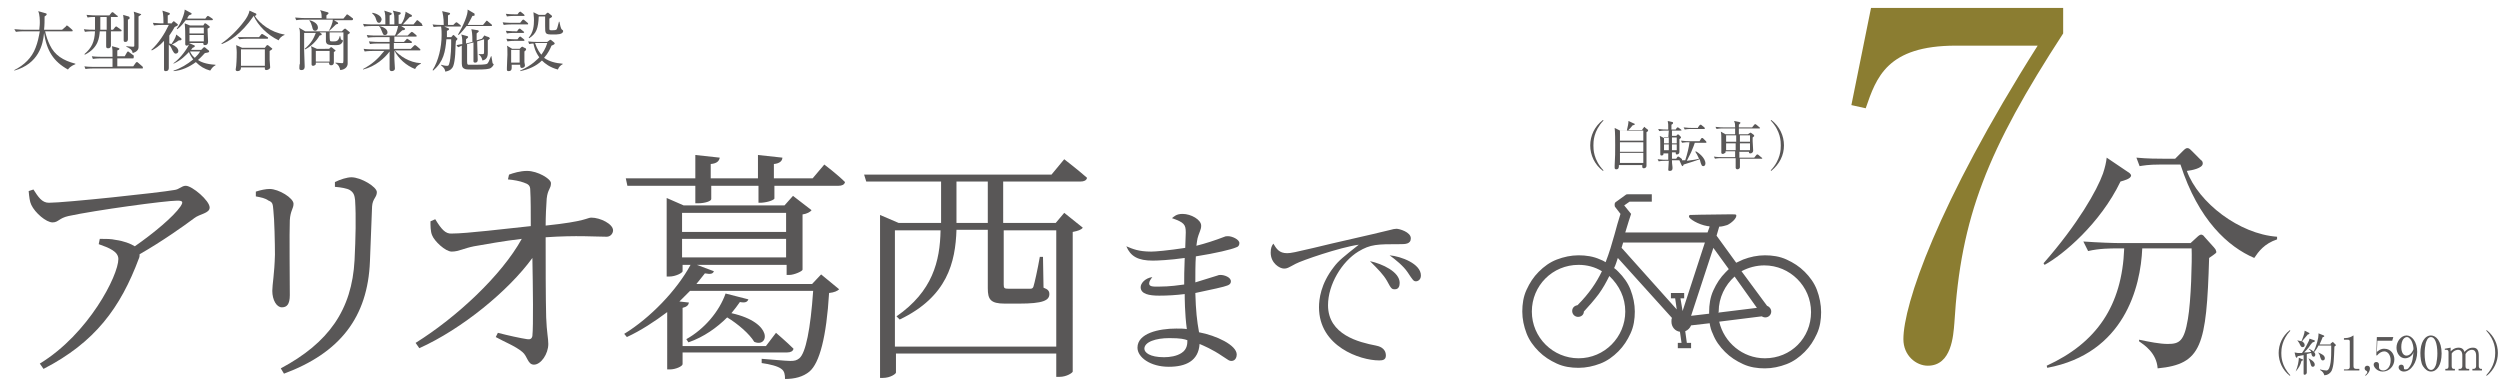
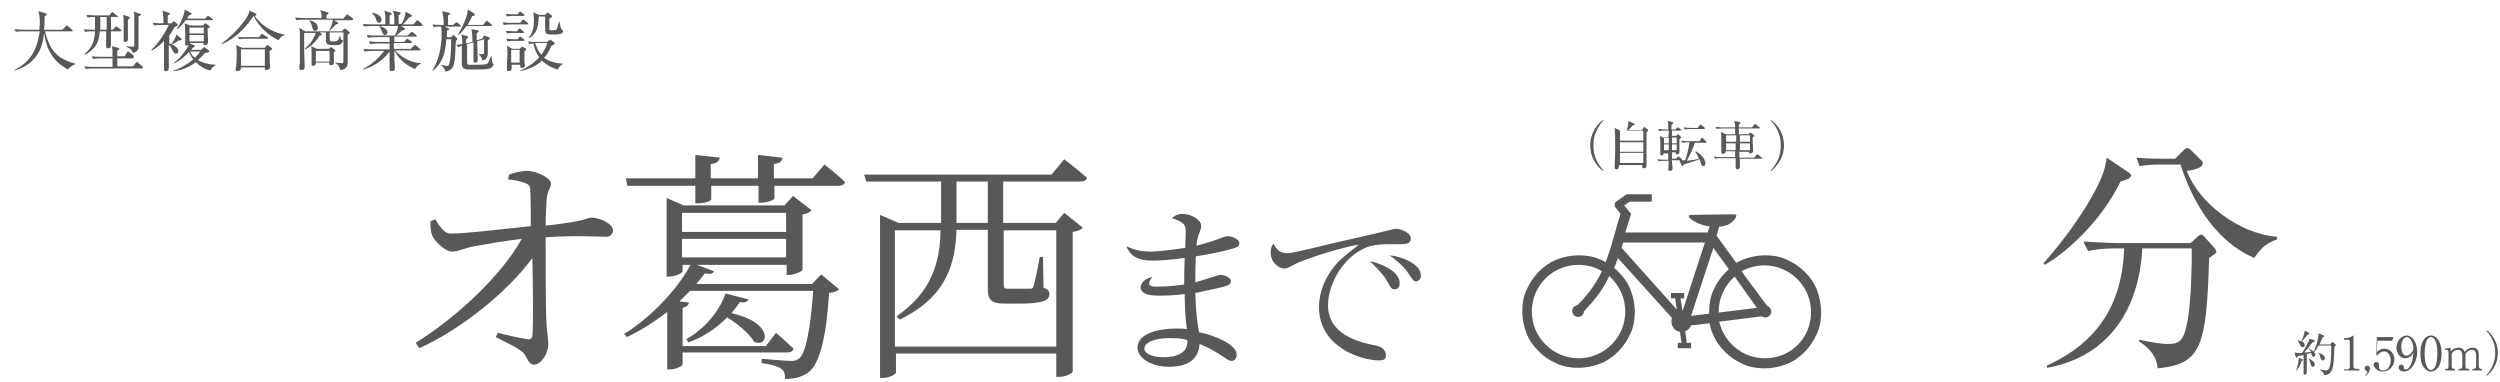
<svg xmlns="http://www.w3.org/2000/svg" version="1.1" id="レイヤー_1" x="0px" y="0px" viewBox="0 0 471 72" style="enable-background:new 0 0 471 72;" xml:space="preserve">
  <style type="text/css">
	.st0{fill:#595757;}
	.st1{fill:#8B7D31;}
</style>
  <g>
    <g>
      <g>
        <path class="st0" d="M12.8,13.1c-2.7-1.5-4-3.5-4.5-6.9c-0.2,2.2-1,5.8-5.6,7.1l0-0.1c1.8-0.9,3.3-2.3,4-4.2c0.4-1,0.6-2,0.8-3.1     h-3C4.4,5.9,3.6,5.9,3,6L2.7,5.5c1,0.1,1.9,0.1,1.9,0.1h2.8c0-0.3,0.1-0.7,0.1-1.3c0-0.5,0-1.5-0.3-2.2l1.4,0.4     c0.1,0,0.2,0.1,0.2,0.2c0,0.1-0.2,0.3-0.4,0.4c0,0.8,0,1.6-0.1,2.5h3.4L12.4,5c0.1-0.1,0.1-0.2,0.2-0.2s0.1,0.1,0.2,0.1l0.8,0.7     c0,0,0.1,0.1,0.1,0.2c0,0.1-0.1,0.1-0.2,0.1H8.5c0.2,0.9,0.5,1.8,0.9,2.6c0.9,1.9,2.5,2.9,4.8,3.5v0.1     C14,12.2,13.3,12.4,12.8,13.1z" />
        <path class="st0" d="M22.7,5.9h-1.8c0,0.4,0,2.3,0,2.7c0,0.3-0.2,0.5-0.5,0.5C20.1,9.1,20,9,20,8.7C20,8.5,20,7.6,20,7.4     c0-0.7,0-1.2,0-1.5h-1.2c-0.1,1.1-0.2,3.1-2.8,4.4l-0.1-0.1c1.4-1.2,1.9-2.3,2-4.3h-0.4c-0.3,0-0.9,0-1.5,0.1l-0.2-0.5     c0.7,0.1,1.4,0.1,2.1,0.1c0-0.5,0-0.9,0-2.4c-0.4,0-0.9,0-1.4,0.1l-0.2-0.5c0.9,0.1,1.7,0.1,1.9,0.1h2.4l0.4-0.5     c0.1-0.1,0.1-0.1,0.2-0.1s0.1,0,0.2,0.1l0.6,0.5C22.2,3,22.2,3,22.2,3.1c0,0.1-0.1,0.1-0.2,0.1h-1.1v2.4h0.4l0.4-0.5     C21.8,5,21.8,5,21.9,5C22,5,22,5,22.1,5.1l0.7,0.5c0.1,0,0.1,0.1,0.1,0.2C22.9,5.9,22.8,5.9,22.7,5.9z M26.8,12.9h-9.2     c-0.1,0-0.9,0-1.5,0.1l-0.2-0.5c0.8,0.1,1.7,0.1,1.9,0.1h3.4V11H19c-0.1,0-0.9,0-1.5,0.1l-0.2-0.5c0.8,0.1,1.7,0.1,1.9,0.1h2     c0-1.3,0-1.4-0.1-2l1.1,0.3c0.2,0.1,0.3,0.1,0.3,0.2s-0.1,0.2-0.4,0.3v1.1h1.4l0.4-0.7c0.1-0.1,0.1-0.2,0.2-0.2     c0.1,0,0.1,0,0.2,0.1l0.8,0.6c0.1,0,0.1,0.1,0.1,0.2S25.2,11,25.1,11h-3v1.5h3l0.5-0.7c0.1-0.1,0.1-0.1,0.2-0.1     c0.1,0,0.1,0,0.2,0.1l0.8,0.7c0.1,0,0.1,0.2,0.1,0.2C27,12.8,26.9,12.9,26.8,12.9z M20.1,3.2h-1.2c0,0.9,0,1.5,0,2.4h1.2V3.2z      M24.1,3.7c0,0.6,0,3.1,0,3.6c0,0.2,0,0.6-0.5,0.6c-0.3,0-0.3-0.2-0.3-0.4c0-0.1,0-0.3,0-0.4c0-0.5,0-2.2,0-2.9     c0-0.6,0-0.7-0.1-1.4l1,0.3c0.1,0,0.2,0.1,0.2,0.2C24.5,3.4,24.4,3.6,24.1,3.7z M26.1,3.1c0,0.5,0,5.7,0,5.8     c0,0.5-0.4,0.9-1.1,1.1c-0.1-0.6-0.5-0.9-1.2-1.2V8.7c0.3,0,0.7,0.1,1.2,0.1c0.2,0,0.3,0,0.3-0.2c0-0.1,0-2.7,0-2.9     c0-2.5,0-2.5,0-2.8c0-0.3-0.1-0.5-0.1-0.7l1.2,0.4c0.1,0,0.2,0.1,0.2,0.2C26.5,2.8,26.4,2.9,26.1,3.1z" />
        <path class="st0" d="M32.2,4.5l0.3-0.3C32.6,4.1,32.7,4,32.7,4c0.1,0,0.1,0,0.2,0.1l0.5,0.4c0.1,0,0.1,0.1,0.1,0.2     c0,0.1-0.1,0.1-0.2,0.2c0,0-0.3,0.1-0.4,0.2c-0.2,0.4-0.6,1-1,1.6v1.5c0.2,0,0.3,0.1,0.4,0.1c0.2-0.3,0.8-1.1,0.9-1.8l0.9,0.7     c0.1,0.1,0.1,0.1,0.1,0.2c0,0.2-0.2,0.2-0.5,0.2c-0.1,0.1-0.9,0.6-1.3,0.8c0.6,0.2,1.2,0.7,1.2,1.2c0,0.3-0.2,0.5-0.5,0.5     c-0.3,0-0.4-0.3-0.6-0.6c-0.1-0.2-0.3-0.8-0.7-1.1v1.2c0,0.4,0,3.1,0,3.2c0,0.3-0.1,0.6-0.6,0.6c-0.2,0-0.3-0.1-0.3-0.3     c0-0.2,0-1.1,0-1.4c0-0.7,0-1,0-4c-0.9,1-1.7,1.5-2.3,1.8l-0.1-0.1c1.4-1.3,2.5-3,3.3-4.7h-1.3c-0.3,0-0.9,0-1.5,0.1l-0.2-0.5     c0.9,0.1,1.8,0.1,2,0.1c0-0.3,0-1.7-0.2-2.4l1.2,0.4c0.1,0,0.2,0.1,0.2,0.2c0,0.1-0.1,0.2-0.4,0.3v1.5H32.2z M36.5,8.5     c0.1,0,0.2,0.1,0.2,0.2c0,0.1-0.1,0.2-0.4,0.3c-0.2,0.2-0.2,0.3-0.3,0.4h1.9L38.3,9c0.1-0.1,0.1-0.1,0.2-0.1c0.1,0,0.1,0,0.2,0.1     l0.6,0.5c0.1,0,0.1,0.1,0.1,0.2c0,0.2-0.3,0.2-0.8,0.3c-0.3,0.3-0.7,0.8-1.3,1.3c0.4,0.3,1.4,0.8,3.3,0.9v0.1     c-0.4,0.2-0.6,0.4-1,1c-1.1-0.3-1.9-0.8-2.7-1.6c-1.2,0.9-2.7,1.6-4.2,1.7v-0.1c1.3-0.4,2.6-1.2,3.7-2.1     c-0.5-0.7-0.7-1.1-0.8-1.4c-0.7,0.7-1.4,1.5-2.9,2.2l0-0.1c1.4-1,2.6-2.8,2.9-3.5c-0.1,0.1-0.3,0.2-0.4,0.2     c-0.2,0-0.3-0.1-0.3-0.3c0,0,0-0.1,0-0.2c0-0.3,0-0.7,0-1.1c0-0.6,0-1.6-0.1-2.6l1,0.4h2.5l0.2-0.3c0-0.1,0.1-0.1,0.2-0.1     s0.1,0.1,0.2,0.1l0.5,0.4c0.1,0,0.1,0.1,0.1,0.2c0,0.1,0,0.1-0.4,0.3c0,0.8,0.1,1.9,0.1,2.4c0,0.2,0,0.7-0.6,0.7     c-0.3,0-0.3-0.2-0.3-0.4h-2.7v0L36.5,8.5z M38.6,3.6L39,3.1c0.1-0.1,0.1-0.1,0.2-0.1c0.1,0,0.1,0.1,0.2,0.1L40,3.5     c0.1,0.1,0.1,0.1,0.1,0.2c0,0.1-0.1,0.1-0.2,0.1H35c-0.4,0.5-0.9,1.2-1.6,1.7l-0.1-0.1c0.8-1,1.5-2.9,1.5-3.6l1.1,0.6     c0.1,0,0.2,0.1,0.2,0.2c0,0.2-0.4,0.2-0.5,0.3c-0.2,0.3-0.3,0.4-0.3,0.6H38.6z M38.4,6.3V5.2h-2.7v1.1H38.4z M38.4,7.8V6.6h-2.7     v1.2H38.4z M35.8,9.7c0.1,0.2,0.3,0.7,0.9,1.2c0.5-0.5,0.7-0.7,1-1.2H35.8z" />
        <path class="st0" d="M52.5,7.6c-2.1-1-3.9-2.8-4.7-4.6c-2.4,3.5-4.7,4.8-6,5.3l-0.1-0.1C43.2,7.2,44.9,5.5,46,4     c0.4-0.5,0.9-1.3,1-2l1.1,0.5c0.1,0,0.2,0.1,0.2,0.2c0,0.1,0,0.2-0.3,0.3c0.9,1.4,3,3.1,5.6,3.5v0.1C53,6.8,52.6,7.3,52.5,7.6z      M50.8,9.6c0,0.5,0,1.2,0,1.7c0,0.2,0.1,1.2,0.1,1.4c0,0.3-0.5,0.5-0.7,0.5c-0.2,0-0.3-0.1-0.3-0.2c0,0,0-0.1,0-0.3h-4.5     c0,0.2,0,0.7-0.7,0.7c0,0-0.3,0-0.3-0.3c0-0.1,0.1-0.6,0.1-0.7c0.1-1.1,0.1-2.3,0.1-2.5c0-0.7-0.1-1.1-0.1-1.4L45.6,9h4.3     l0.3-0.4c0.1-0.1,0.1-0.1,0.2-0.1c0.1,0,0.1,0,0.2,0.1L51.1,9c0,0,0.2,0.1,0.2,0.2C51.3,9.3,51.1,9.4,50.8,9.6z M50.3,7.3h-3.7     c-0.2,0-0.9,0-1.5,0.1L44.8,7C45.6,7,46.4,7,46.7,7h2.1l0.4-0.5c0.1-0.1,0.1-0.1,0.2-0.1c0.1,0,0.1,0.1,0.2,0.1L50.4,7     c0.1,0,0.1,0.1,0.1,0.2C50.5,7.3,50.4,7.3,50.3,7.3z M49.9,9.3h-4.5v3.1h4.5V9.3z" />
        <path class="st0" d="M66.3,3.8h-3.4l0.7,0.4c0.1,0.1,0.1,0.2,0.1,0.2c0,0.1,0,0.1-0.4,0.2c-0.2,0.2-1.1,1.1-1.4,1.3h2.5l0.4-0.4     c0,0,0.1-0.1,0.2-0.1s0.1,0,0.2,0.1L65.8,6c0.1,0,0.1,0.1,0.1,0.2c0,0,0,0.1-0.1,0.1c0,0-0.2,0.2-0.3,0.2c0,0.4,0,5.3,0,5.5     c0,0.4-0.3,1.1-1.4,1.2c-0.1-0.5-0.3-1-0.9-1.3v-0.1c0.2,0,1,0.1,1.2,0.1c0.3,0,0.3,0,0.3-1.1c0-1.3,0-3.4,0-4.7h-2.6v0.4     c0,0.2,0,1.1,0.1,1.2c0.1,0.1,0.1,0.1,0.6,0.1c0.5,0,1,0,1.2-1l0.1,0c0.1,0.6,0.1,0.7,0.3,0.7c0.1,0,0.2,0.1,0.2,0.2     c0,0.1-0.1,0.3-0.2,0.4c-0.3,0.4-0.7,0.4-1.3,0.4c-1.3,0-1.6-0.1-1.7-0.7c0-0.2,0-1.6,0-1.7h-1.2l0.3,0.2c0.1,0,0.1,0.2,0.1,0.2     c0,0.1,0,0.1-0.4,0.2c-0.6,1.1-1.7,2.1-2.7,2.6l-0.1-0.1c1.3-1.1,1.7-2,2.1-3h-2.2c0,0.3,0,2.8,0,3.3c0,0.5,0.1,2.6,0.1,3     c0,0.2,0,0.7-0.6,0.7c-0.4,0-0.4-0.2-0.4-0.4c0-0.1,0-0.7,0.1-0.8c0-0.5,0-1,0-2.2c0-0.6,0-3.2,0-3.6c0-0.6-0.1-0.8-0.2-1     l1.2,0.7h4.4c0.4-0.7,0.8-1.6,0.8-2.2h-5.4c-0.3,0-0.9,0-1.5,0.1l-0.2-0.5c1,0.1,1.7,0.1,1.9,0.1h3.1c0-1-0.1-1.1-0.3-1.5     l1.4,0.4c0.1,0,0.2,0.1,0.2,0.2c0,0.1-0.3,0.3-0.4,0.4v0.6h3.2l0.5-0.6c0.1-0.1,0.1-0.2,0.2-0.2c0.1,0,0.1,0.1,0.2,0.1l0.8,0.6     c0.1,0,0.1,0.1,0.1,0.2C66.5,3.8,66.4,3.8,66.3,3.8z M59.4,5.8c-0.4,0-0.5-0.3-0.6-0.8c-0.2-0.6-0.2-0.7-0.5-1.1l0-0.1     c0.4,0.1,1.6,0.5,1.6,1.4C59.9,5.6,59.6,5.8,59.4,5.8z M62.9,9.8c0,0.3,0,1.7,0,2c0,0.3-0.2,0.5-0.5,0.5c-0.4,0-0.4-0.3-0.4-0.5     h-2.5c0,0.1,0,0.2,0,0.3c-0.1,0.2-0.4,0.3-0.5,0.3c-0.3,0-0.3-0.2-0.3-0.3c0-0.1,0-0.5,0-0.6c0-0.2,0-0.6,0-1.3c0-0.8,0-0.9,0-1     c0-0.1-0.1-0.4-0.1-0.5l1.1,0.5H62L62.2,9c0.1-0.1,0.1-0.1,0.2-0.1c0.1,0,0.1,0,0.2,0.1l0.5,0.4c0.1,0,0.1,0.1,0.1,0.2     C63.2,9.6,63.2,9.6,62.9,9.8z M62.1,9.6h-2.6v2h2.6V9.6z" />
        <path class="st0" d="M79.5,4.9h-3.9l0.6,0.4c0.1,0,0.1,0.1,0.1,0.2c0,0.1-0.2,0.2-0.5,0.2c-0.4,0.4-0.9,0.8-1.1,1h2.1l0.5-0.5     C77.5,6,77.6,6,77.6,6s0.2,0.1,0.2,0.1l0.6,0.5c0.1,0.1,0.1,0.1,0.1,0.2c0,0.1-0.1,0.1-0.2,0.1h-4c0,0.2,0,0.8,0,1h1.8l0.4-0.4     c0.1-0.1,0.1-0.2,0.2-0.2s0.1,0.1,0.2,0.1l0.6,0.4c0.1,0,0.1,0.1,0.1,0.2c0,0.1-0.1,0.1-0.2,0.1h-3.2v1.1h3.2l0.6-0.6     c0.1-0.1,0.1-0.1,0.2-0.1c0.1,0,0.2,0.1,0.2,0.1l0.7,0.6c0.1,0.1,0.1,0.1,0.1,0.2c0,0.1-0.1,0.1-0.2,0.1h-4.6     c0.9,1,2.7,2.3,4.9,2.4l0,0.1c-0.4,0.2-0.8,0.4-1.1,1c-1.6-0.6-3.2-2-3.9-3.5h0c0,1.1,0,1.4,0,1.6c0,0.3,0.1,1.5,0.1,1.8     c0,0.4-0.4,0.5-0.6,0.5c-0.3,0-0.4-0.2-0.4-0.4c0-0.3,0-0.7,0-1c0-0.4,0-0.6,0-2.3c-0.9,1.2-2.6,2.8-5,3.4l0-0.1     c1.7-0.9,2.8-1.9,4-3.4h-2.2c-0.1,0-0.9,0-1.5,0.1l-0.2-0.5c0.8,0.1,1.7,0.1,1.9,0.1h3V8.2h-2.2c-0.3,0-0.9,0-1.5,0.1l-0.2-0.5     c0.9,0.1,1.8,0.1,1.9,0.1h2V7h-2.6c-0.1,0-0.9,0-1.5,0.1l-0.2-0.5c0.8,0.1,1.7,0.1,1.9,0.1h3.4c0.2-0.3,0.5-1.2,0.6-1.8h-3.5     C72.3,5.1,73,5.5,73,6.1c0,0.4-0.3,0.5-0.5,0.5c-0.3,0-0.3-0.1-0.6-0.8c-0.1-0.2-0.2-0.6-0.5-0.9h-1.3c-0.3,0-0.9,0-1.5,0.1     l-0.2-0.5c0.8,0.1,1.7,0.1,1.9,0.1h2.3c0-1.8,0-1.9-0.2-2.6l1.2,0.4c0.1,0,0.2,0.1,0.2,0.2c0,0.1-0.1,0.2-0.4,0.3v1.7h0.9     c0-1.6,0-2-0.3-2.6l1.3,0.3c0.1,0,0.2,0.1,0.2,0.2c0,0.2-0.3,0.3-0.4,0.3v1.7h0.5C76,4,76.3,3.1,76.3,2.8     c0.1-0.2,0.1-0.4,0.1-0.6l1.1,0.6c0.1,0,0.1,0.1,0.1,0.2c0,0.2-0.3,0.2-0.4,0.2c-0.4,0.4-1,1.1-1.3,1.4h2L78.4,4     c0.1-0.1,0.1-0.2,0.2-0.2c0.1,0,0.2,0.1,0.2,0.1l0.6,0.5c0.1,0.1,0.1,0.1,0.1,0.2C79.7,4.9,79.6,4.9,79.5,4.9z M71.4,4.3     c-0.3,0-0.4-0.2-0.6-0.8c0-0.1-0.2-0.6-0.7-1l0.1-0.1c0.5,0.1,1.7,0.5,1.7,1.3C71.8,4,71.7,4.3,71.4,4.3z" />
        <path class="st0" d="M86.7,5h-3l0.7,0.3c0.1,0,0.2,0.1,0.2,0.2c0,0.1-0.1,0.2-0.4,0.3c0,0.3,0,0.4,0,1.2h0.8l0.2-0.2     c0.1-0.1,0.1-0.2,0.2-0.2c0.1,0,0.1,0,0.2,0.1L86,7.1c0.1,0.1,0.2,0.2,0.2,0.2c0,0.1-0.1,0.1-0.1,0.2c-0.1,0.1-0.1,0.1-0.2,0.2     c-0.1,0.5-0.1,2.7-0.2,3.2c-0.2,1.8-0.5,1.9-0.8,2.2c-0.4,0.3-0.7,0.3-1,0.4c-0.1-0.5-0.2-0.7-0.8-1.2l0-0.1     c0.4,0.1,0.7,0.2,1.1,0.2c0.2,0,0.3,0,0.4-0.3C85,11,85,8.2,85,8.1c0-0.3,0-0.5,0-0.7h-0.9c-0.2,2.3-0.5,4.2-2.5,5.9l-0.1-0.1     c1.1-1.7,1.7-4.3,1.7-6.6c0-0.4,0-1.1-0.1-1.6c-0.2,0-0.9,0-1.4,0.1l-0.2-0.5c0.7,0.1,1.4,0.1,2.1,0.1c0-1.5-0.2-2.2-0.3-2.6     l1.3,0.3c0.1,0,0.2,0.1,0.2,0.2c0,0.1-0.2,0.2-0.4,0.3c0,0.3,0,0.5,0,1.8h1l0.4-0.4C85.9,4.2,86,4.2,86,4.2s0.1,0,0.2,0.1     l0.5,0.4c0.1,0,0.1,0.1,0.1,0.2C86.9,5,86.8,5,86.7,5z M92.3,12.9c-0.4,0.1-0.7,0.2-2.6,0.2c-1.8,0-2,0-2.3-0.2     c-0.4-0.2-0.4-0.7-0.4-1.3c0-0.5,0-2.6,0-3c-0.2,0.1-0.5,0.2-0.7,0.3L86,8.5c0.4-0.1,0.6-0.1,1.1-0.2c0-1.3-0.1-1.5-0.2-1.8     l1.1,0.3c0.1,0,0.2,0.1,0.2,0.2c0,0.1-0.3,0.3-0.4,0.4v0.8l1.2-0.3c0-1.6-0.1-2-0.2-2.4L90,5.7c0.1,0,0.2,0.1,0.2,0.2     c0,0.1-0.2,0.2-0.4,0.4v1.3l1-0.3l0.3-0.4c0.1-0.2,0.1-0.2,0.2-0.2c0,0,0.1,0,0.2,0.1L92.1,7c0.1,0.1,0.2,0.2,0.2,0.2     c0,0.1-0.3,0.3-0.4,0.4c0,0.5,0,1.8,0,2.3c0,0.4,0,1.3-1,1.5c-0.2-0.8-0.5-1-0.7-1.1v-0.1c0,0,0.7,0,0.7,0c0.3,0,0.3-0.1,0.3-0.7     c0-0.9,0-1.3,0-2.1l-1.3,0.4c0,0.6,0.1,3,0.1,3.5c0,0.5-0.4,0.5-0.5,0.5c-0.3,0-0.3-0.2-0.3-0.3c0-0.2,0-0.9,0-1.1     c0-0.7,0-1.2,0-2.4l-1.2,0.3c0,0.9,0,2.4,0,2.8c0,0.9,0,1,0.2,1.1c0.1,0,1.1,0,1.4,0c0.5,0,1.9,0,2.2-0.2     c0.2-0.2,0.3-0.4,0.7-1.4l0.1,0c0,0.3,0.2,1.1,0.2,1.3c0,0,0.1,0.1,0.2,0.2c0,0,0,0.1,0,0.1C92.8,12.6,92.5,12.8,92.3,12.9z      M92.5,4.9h-4.6c-0.5,0.6-0.9,1.2-1.5,1.7l-0.1-0.1c1-1.7,1.9-3.8,1.8-4.7l1.2,0.7c0.1,0,0.1,0.1,0.1,0.2C89.5,2.9,89.4,3,89,3     c-0.3,0.6-0.6,1.2-0.9,1.7H91l0.5-0.6c0.1-0.1,0.1-0.2,0.2-0.2S91.9,4,92,4.1l0.6,0.5c0.1,0.1,0.1,0.1,0.1,0.2     C92.7,4.9,92.5,4.9,92.5,4.9z" />
        <path class="st0" d="M99.3,4.6h-2.9c-0.1,0-0.9,0-1.5,0.1l-0.2-0.5c0.8,0.1,1.7,0.1,1.9,0.1H98l0.4-0.5c0.1-0.1,0.1-0.1,0.2-0.1     c0.1,0,0.1,0,0.2,0.1l0.6,0.5c0.1,0.1,0.1,0.1,0.1,0.2C99.5,4.6,99.5,4.6,99.3,4.6z M98.6,6.2H97c-0.3,0-0.9,0-1.5,0.1l-0.2-0.5     c0.9,0.1,1.7,0.1,1.9,0.1h0.2l0.3-0.4c0.1-0.1,0.1-0.1,0.2-0.1c0.1,0,0.1,0,0.2,0.1l0.5,0.4c0.1,0,0.1,0.1,0.1,0.2     C98.8,6.1,98.8,6.2,98.6,6.2z M98.7,3h-1.7c-0.2,0-0.9,0-1.5,0.1l-0.2-0.5c0.8,0.1,1.7,0.1,1.9,0.1h0.3l0.3-0.4     C98,2.2,98,2.2,98,2.2c0.1,0,0.1,0,0.2,0.1l0.5,0.4c0.1,0.1,0.1,0.1,0.1,0.2C98.9,3,98.8,3,98.7,3z M98.8,9.7c0,0.2,0,1.4,0,2     c0,0.1,0.1,0.5,0.1,0.6c0,0.4-0.4,0.5-0.6,0.5c-0.3,0-0.3-0.3-0.3-0.6h-1.6c0,0.7,0.1,1.2-0.6,1.2c-0.3,0-0.3-0.2-0.3-0.3     c0-0.1,0-0.2,0-0.3c0-0.6,0.1-2.3,0.1-2.5c0-1.1,0-1.4-0.1-1.7l1,0.6h1.4l0.3-0.3c0.1-0.1,0.2-0.1,0.2-0.1s0.1,0,0.2,0.1L99,9.1     c0.1,0,0.1,0.1,0.1,0.2C99.2,9.4,99,9.5,98.8,9.7z M98.6,7.7h-1.5c-0.2,0-0.9,0-1.5,0.1l-0.2-0.5c0.8,0.1,1.5,0.1,1.9,0.1h0.2     L97.8,7C97.9,6.9,98,6.9,98,6.9c0.1,0,0.1,0,0.2,0.1l0.5,0.4c0.1,0.1,0.1,0.1,0.1,0.2C98.8,7.7,98.8,7.7,98.6,7.7z M97.9,9.4     h-1.6v2.4h1.6V9.4z M105.1,13.1c-1.5-0.4-2.4-1.1-3-1.7c-1.1,1.1-2.6,1.7-4.1,2v-0.1c2.3-1,3.4-2.3,3.6-2.5     c-0.8-1.1-1-2.1-1.1-2.6c-0.5,0-0.6,0.1-0.8,0.1l-0.2-0.5c0.8,0.1,1.7,0.1,1.9,0.1h1.7l0.4-0.3c0.1-0.1,0.1-0.1,0.2-0.1     c0.1,0,0.1,0,0.2,0.1l0.5,0.4c0.1,0.1,0.1,0.2,0.1,0.2c0,0.1-0.1,0.2-0.6,0.4c-0.2,0.5-0.6,1.4-1.4,2.3c1,0.7,2.2,1,3.5,1.1v0.1     C105.6,12.3,105.3,12.6,105.1,13.1z M104.2,6.5c-1.5,0-1.5-0.1-1.5-1.6V3.2c0,0,0-0.1,0-0.1h-1.2c-0.1,2.2-0.4,3.2-1.8,4.1     l-0.1-0.1c0.9-1,1-2.3,1-3.3c0-0.7-0.1-1.1-0.1-1.5l1,0.5h1.2l0.3-0.3c0.1-0.1,0.1-0.1,0.2-0.1s0.1,0,0.2,0.1l0.5,0.4     c0.1,0.1,0.1,0.1,0.1,0.2c0,0.1-0.1,0.2-0.5,0.4c0,0.5,0,1.4,0,1.9c0,0.3,0.1,0.3,0.5,0.3c0.2,0,0.6,0,0.8-0.1     c0.2-0.2,0.2-0.4,0.5-1.5l0.1,0c0.1,0.4,0.2,1.3,0.5,1.5c0.2,0.1,0.2,0.2,0.2,0.3C106,6.5,105,6.5,104.2,6.5z M101.3,8.1     c-0.2,0-0.4,0-0.5,0c0.4,1.2,0.9,1.9,1.2,2.2c0.8-1.1,1-1.9,1.1-2.2H101.3z" />
      </g>
    </g>
    <g>
      <g>
-         <path class="st0" d="M6.3,35.7c0.9,1.4,1.6,2.5,2.9,2.5c3,0,20.9-1.9,23.6-2.4c1-0.1,1.4-0.8,2.2-0.8c1.2,0,4.5,2.8,4.5,4.1     c0,1.1-1.9,1.2-2.9,2c-2,1.5-6.1,4.4-10.3,6.8c0,0.2,0,0.5-0.1,0.7c-3.5,9.4-8.3,15.9-18,20.9l-0.7-1     c9.2-5.6,14.8-16.6,14.8-19.7c0-1.4-1.7-2.1-3.7-2.8l0.2-1c1.3,0,2.1,0,3,0.2c1.5,0.2,2.8,0.7,3.6,1.2c3.6-2.5,7.3-5.6,8.6-7.5     c0.6-0.9,0.4-1.1-0.6-1.1c-2.2,0-15.4,1.8-20.5,2.9c-1.8,0.4-1.9,1.2-3,1.2c-1.2,0-3.3-1.8-4-3.3C5.6,38,5.5,37.1,5.4,36     L6.3,35.7z" />
-         <path class="st0" d="M48.2,37v-0.9c0.9-0.3,1.9-0.5,2.6-0.5c1.7,0,4.5,1.7,4.5,2.8c0,0.9-0.6,1.3-0.7,3.1c-0.1,2,0,12.2,0,14.1     c0,1.8-0.6,2.3-1.5,2.3c-1,0-1.8-1.4-1.8-3.1c0-1.2,0.4-3.1,0.5-6.8c0-2.1-0.1-6.7-0.3-8.4c-0.1-1.1-0.1-1.5-0.9-1.8     C49.9,37.3,49.2,37.2,48.2,37z M53.5,70.4l-0.6-1c9-4.8,13.4-11,13.9-20.4c0.2-4.2,0.3-8.1,0.1-11.3c-0.1-0.8-0.2-1.4-1-1.9     c-0.5-0.3-1.6-0.5-2.8-0.6l0-0.9c1-0.5,2.3-0.9,3.1-0.9c1.8,0,4.8,1.8,4.8,2.8c0,1-0.8,1.2-0.9,2.7c-0.1,2.7-0.3,7.4-0.4,10.3     C69.3,59.8,64,66.5,53.5,70.4z" />
        <path class="st0" d="M95.9,32.9c0.8-0.3,2.1-0.7,3.4-0.7c2,0,4.5,1.5,4.5,2.3c0,1.1-0.6,1.1-0.8,2.9c-0.1,1.3-0.2,3.4-0.2,5.1     c7.7-0.8,7.8-1.5,8.6-1.5c1.7,0,4.1,1.2,4.1,2.4c0,0.6-0.5,1.2-1.2,1.2c-2.1,0-5.6-0.3-11.5,0.1c0,4.3,0,11.7,0.1,15.1     c0.1,2.8,0.4,3.9,0.4,5c0,1.9-1.4,3.9-2.7,3.9c-1.2,0-1.2-1.6-2.2-2.4c-1.3-1.1-3.4-1.9-5-2.8l0.4-0.8c1.9,0.5,4.2,1,5.5,1.2     c0.6,0.1,0.9-0.1,1-0.6c0.2-1.9,0.1-9.2,0-14.7C95.8,54.8,87,62,79,65.6l-0.7-1c7.7-4.8,16.2-12.7,20-19.6c-3.4,0.4-6.7,1-9,1.4     c-2,0.4-2.9,1-4.2,1c-1.2,0-3.3-2-3.7-3.1c-0.3-0.7-0.3-1.8-0.3-2.6l0.9-0.4c1.1,1.8,1.9,2.8,3.1,2.7c2.9,0,10-0.9,14.9-1.4     c0-2.5,0-5.2-0.1-6.8c0-0.8-0.3-1.1-1.2-1.4c-0.8-0.3-1.9-0.5-3-0.6L95.9,32.9z" />
        <path class="st0" d="M154.7,51.7l3.4,2.8c-0.3,0.3-0.9,0.6-1.9,0.7c-0.5,8.3-1.8,13.2-3.7,14.8c-1.2,1-2.8,1.4-4.6,1.4     c0-0.8-0.1-1.5-0.7-1.9c-0.6-0.5-2.2-0.9-3.7-1.1l0-0.8c1.6,0.1,4.5,0.4,5.4,0.4c0.8,0,1.2-0.1,1.7-0.5c1.2-1,2.1-5.5,2.6-12.7     H130c-0.6,0.6-1.3,1.3-2,2l1.8,0.2c-0.1,0.5-0.4,0.8-1.2,1v7.2h15.7l1.9-2.5c0,0,2.1,1.8,3.3,3c-0.1,0.5-0.6,0.7-1.2,0.7h-19.7     v2.2c0,0.4-1.3,1-2.4,1h-0.5V58.8c-2.4,1.8-5,3.5-7.6,4.7l-0.5-0.6c4.9-3,9.9-8.2,12.5-13h-1.5v1.2c0,0.3-1.3,1-2.5,1h-0.5V37.3     l3.2,1.4h19l1.6-1.8l3.5,2.7c-0.2,0.3-0.9,0.7-1.7,0.8v10.4c0,0.3-1.6,1-2.5,1h-0.5v-1.9h-16.9l3.2,1.2c-0.2,0.5-0.6,0.6-1.7,0.4     c-0.5,0.6-1,1.3-1.6,2H153L154.7,51.7z M155.3,31c0,0,2.4,1.8,3.9,3.3c-0.1,0.5-0.6,0.7-1.2,0.7h-12.1v2.4c0,0.2-1,0.7-2.5,0.8     h-0.5V35h-8.9v2.5c0,0.4-1.2,0.8-2.5,0.8H131V35h-12.8l-0.3-1.4H131v-4.4l4.6,0.5c-0.1,0.6-0.5,1.1-1.7,1.2v2.7h8.9v-4.4l4.6,0.5     c0,0.6-0.5,1.1-1.6,1.2v2.7h7.3L155.3,31z M128.5,40.1v3.6h19.6v-3.6H128.5z M128.5,48.5h19.6v-3.5h-19.6V48.5z M141,56.4     c-0.2,0.5-0.6,0.7-1.6,0.5c-0.5,0.7-1,1.4-1.6,2.1c8.1,1.8,7,6.6,4.3,5.4c-0.9-1.5-3.1-3.4-5.1-4.6c-1.9,1.9-4.4,3.7-7.3,4.7     l-0.4-0.6c3.4-1.9,6.2-5.2,7.4-8.6L141,56.4z" />
        <path class="st0" d="M189.1,42h9.8l1.6-1.9l3.5,2.8c-0.3,0.4-0.9,0.6-1.9,0.8V70c0,0.2-1.1,1-2.5,1H199v-4.4h-30.2v3.6     c0,0.2-1,1-2.5,1h-0.5V40.5l3.5,1.5h8v-7.8h-14.1l-0.4-1.3h35.3l2.4-2.9c0,0,2.6,2,4.3,3.5c-0.1,0.5-0.6,0.7-1.2,0.7h-14.6V42z      M189.1,43.4v10.2c0,0.7,0.1,0.8,1,0.8h2c1,0,1.7,0,2,0c0.3,0,0.5-0.1,0.6-0.4c0.2-0.6,0.8-3.3,1.2-5.6h0.6l0.1,5.8     c0.8,0.3,1.1,0.6,1.1,1.2c0,1.2-1.2,1.8-5.7,1.8h-2.7c-2.7,0-3.2-0.8-3.2-2.9v-11h-5.9c-0.2,6.1-1.7,12.6-10.7,16.9l-0.6-0.6     c6.8-4.7,8.2-10.4,8.3-16.2h-8.6v21.9H199V43.4H189.1z M186.1,42v-7.8h-5.9V42H186.1z" />
      </g>
    </g>
    <g>
      <g>
        <path class="st0" d="M232.9,46.6c-0.9,0.4-3.8,1.1-7.6,1.7c-0.1,1.3-0.1,3.5-0.1,4.9c0.7-0.2,3.6-1.1,4.2-1.3     c0.2-0.1,0.4-0.1,0.6-0.1c0.6,0,1.9,0.4,1.9,1.2c0,0.5-0.4,0.7-0.7,0.8c-0.4,0.2-3.1,0.8-6,1.4c0.1,3.4,0.3,5.2,0.7,7.4     c3.2,0.6,7.1,2.4,7.1,4.2c0,0.4-0.2,1.2-1,1.2c-0.4,0-0.5-0.1-1.7-0.9c-1.9-1.3-3.6-2-4.3-2.3c-0.2,3.2-2.6,4.3-5.8,4.3     c-3.5,0-5.9-1.8-5.9-3.6c0-2.7,4-3.6,7.3-3.6c0.8,0,1.4,0,2,0.1c-0.4-2.9-0.4-6.1-0.4-6.6c-1.6,0.2-3.2,0.3-4.8,0.3     c-1.9,0-3.5-0.3-3.5-1.6c0-0.7,0.8-1.7,2.2-1.9c-0.3,0.4-0.6,0.8-0.6,1.2c0,0.6,0.7,0.6,1.7,0.6c2.3,0,4.1-0.3,4.9-0.4     c0-1.7,0-2.3,0.1-5c-2.8,0.4-5.2,0.5-6,0.5c-2.8,0-4.2-0.8-5-2.7c1.2,0.5,2.3,1,4.7,1c0.8,0,3.1-0.2,6.4-0.7     c0-0.5,0.1-2.6,0.1-2.9c0-1.5-0.3-1.9-2.6-2.7c0.4-0.3,0.8-0.8,2-0.8c1.6,0,3.5,1.1,3.5,2.2c0,0.4,0,0.5-0.5,1.8     c-0.3,0.8-0.3,1.5-0.4,2c1.6-0.4,3.5-1,5.3-1.7c0.2-0.1,0.4-0.1,0.7-0.1c0.7,0,2.1,0.6,2.1,1.3C233.5,46.2,233.3,46.5,232.9,46.6     z M220.3,63.7c-2.5,0-4.7,0.7-4.7,2c0,0.7,1,1.6,3.7,1.6c1.1,0,2.4-0.2,3.3-0.8c1.1-0.7,1.1-1.8,1.1-2.4     C223.2,63.9,222.5,63.7,220.3,63.7z" />
        <path class="st0" d="M263.8,46c-4.3,0-5.6,0-7.9,1.4c-3.1,1.9-5.7,6.2-5.7,10.1c0,5.6,5.9,7,9,7.6c0.5,0.1,1.9,0.4,1.9,1.9     c0,0.9-0.8,0.9-1.3,0.9c-3.5,0-11.3-2.6-11.3-10c0-1.5,0.3-4.4,2.8-7.6c0.9-1.2,1.8-1.9,4.7-4.2c-3.6,0.5-10.8,3-11.9,3.6     c-1.5,0.8-1.6,0.9-2.2,0.9c-0.8,0-2.5-1-2.5-3c0-0.9,0.2-1.3,0.5-1.7c0.6,1,1.1,1.8,2.6,1.8c0.7,0,1.6-0.2,5-1     c4-1,10.5-2.4,14.5-3.4c0.3-0.1,0.8-0.2,1.1-0.2c0.5,0,2.7,0.6,2.7,1.8C265.8,46,264.7,46,263.8,46z M262.8,54.5     c-0.6,0-0.7-0.1-1.5-1.6c-0.7-1.2-1.6-2.1-3.2-3.7c2.3,0.5,5.6,2,5.6,4.1C263.7,53.9,263.5,54.5,262.8,54.5z M266.8,53     c-0.5,0-0.6-0.2-1.6-1.7c-0.8-1.2-2.3-2.4-3.4-3.2c2.2,0.2,5.9,1.6,5.9,3.8C267.7,52.8,267,53,266.8,53z" />
      </g>
    </g>
    <g>
      <g>
-         <path class="st1" d="M388.7,1.5v4.8c-14.3,22-19.3,34.6-20.5,54.6c-0.2,2.3-0.5,8-5,8c-2.2,0-4.6-1.9-4.6-5     c0-6.4,6.3-25.3,25.3-55.3h-15.4c-13,0-15,6-17,11.8l-2.7-0.6l3.7-18.3H388.7z" />
-       </g>
+         </g>
    </g>
    <g>
      <g>
        <path class="st0" d="M302,32.2c-1.6-1.2-2.4-3-2.4-4.8s0.8-3.6,2.4-4.8l0.1,0.1c-1.9,2-1.9,4-1.9,4.7s0,2.7,1.9,4.7L302,32.2z" />
        <path class="st0" d="M309.4,24.4l0.3-0.4c0,0,0.1-0.1,0.1-0.1c0,0,0.1,0,0.1,0.1l0.5,0.4c0.1,0,0.1,0.1,0.1,0.2     c0,0.1-0.1,0.2-0.3,0.3c0,0.5,0,0.7,0,1.6c0,0.5,0,2.3,0,3.2c0,0.3,0,1.3,0,1.5c0,0.4-0.3,0.5-0.5,0.5c-0.2,0-0.3-0.1-0.3-0.3     c0-0.1,0-0.3,0-0.3h-4.4c0,0.4,0,0.8-0.5,0.8c-0.2,0-0.3-0.1-0.3-0.3c0-0.1,0-0.3,0-0.4c0.1-1.6,0.1-2.5,0.1-3.8     c0-0.9,0-2.5-0.1-3.3l1,0.5h1.3c0.2-0.9,0.3-1.3,0.3-1.8l1.1,0.5c0.1,0,0.1,0.1,0.1,0.1c0,0.1-0.2,0.2-0.4,0.2     c-0.3,0.4-0.6,0.7-0.8,0.9H309.4z M305.2,24.6v1.9h4.4v-1.9H305.2z M305.2,26.8v1.8h4.4v-1.8H305.2z M305.2,28.8v1.9h4.4v-1.9     H305.2z" />
        <path class="st0" d="M314.4,24.6h-0.6c-0.1,0-0.7,0-1.2,0.1l-0.2-0.4c0.7,0.1,1.3,0.1,1.5,0.1h0.4c0-1,0-1.1-0.1-1.6l0.9,0.2     c0.1,0,0.1,0.1,0.1,0.2c0,0.1-0.1,0.2-0.3,0.3c0,0.1,0,0.6,0,0.9h0.8l0.2-0.3c0.1-0.1,0.1-0.1,0.2-0.1c0,0,0.1,0,0.2,0.1l0.4,0.3     c0.1,0.1,0.1,0.1,0.1,0.1c0,0.1-0.1,0.1-0.2,0.1H315l0,1h0.8l0.2-0.2c0,0,0.1-0.1,0.1-0.1c0,0,0.1,0,0.2,0.1l0.3,0.3     c0,0,0.1,0.1,0.1,0.2c0,0.1,0,0.1-0.3,0.3c0,0.4,0,2.1,0,2.4c0,0.4-0.3,0.5-0.5,0.5c-0.2,0-0.2-0.2-0.2-0.4H315l0,1.2h0.8     l0.2-0.3c0.1-0.1,0.1-0.1,0.2-0.1c0,0,0.1,0,0.2,0.1l0.4,0.3c0.1,0.1,0.1,0.1,0.1,0.2c0,0.1-0.1,0.1-0.2,0.1H315     c0,0.2,0,0.7,0.1,1.3c0,0.1,0,0.1,0,0.2c0,0.5-0.4,0.5-0.5,0.5c-0.1,0-0.3,0-0.3-0.2c0-0.1,0.1-1.6,0.1-1.7h-0.7     c-0.2,0-0.7,0-1.2,0.1l-0.2-0.4c0.7,0.1,1.4,0.1,1.5,0.1h0.5l0-1.2h-0.9c0,0.2,0,0.4-0.4,0.4c-0.2,0-0.2-0.2-0.2-0.3     c0-0.1,0-0.1,0-0.2c0-0.7,0-1.5,0-1.7c0-0.5,0-1-0.1-1.5l0.8,0.4h0.8L314.4,24.6z M314.4,25.9h-0.9V27h0.9V25.9z M314.4,28.3     c0-0.4,0-0.9,0-1.1h-0.9v1.1H314.4z M315,27h0.9v-1.1H315L315,27z M315.9,28.3v-1.1H315c0,0.4,0,0.7,0,1.1H315.9z M319.3,26.9     c-0.1,0.3-0.3,0.9-0.7,1.8c-0.1,0.2-0.7,1.4-0.8,1.6c1.4-0.2,1.6-0.2,2.3-0.4c-0.3-0.7-0.5-1-0.7-1.3l0.1-0.1     c0.4,0.2,1.8,1.2,1.8,2.3c0,0.2-0.1,0.5-0.4,0.5c-0.2,0-0.3-0.1-0.4-0.4c-0.1-0.1-0.2-0.8-0.3-0.9c-0.4,0.2-2.7,0.9-3,1     c-0.1,0.2-0.1,0.3-0.2,0.3c-0.1,0-0.1-0.1-0.2-0.2l-0.4-0.9c0.2,0,0.3,0,0.5,0c0.2,0,0.3,0,0.6,0c0.4-1.2,0.7-2.5,0.8-3.4h-0.2     c-0.3,0-0.7,0-1.2,0.1l-0.2-0.4c0.8,0.1,1.4,0.1,1.5,0.1h2l0.3-0.5c0.1-0.1,0.1-0.1,0.2-0.1c0.1,0,0.1,0,0.2,0.1l0.5,0.5     c0,0,0.1,0.1,0.1,0.2c0,0.1-0.1,0.1-0.1,0.1H319.3z M319.9,24l0.3-0.4c0.1-0.1,0.1-0.1,0.2-0.1c0.1,0,0.1,0,0.2,0.1l0.5,0.4     c0,0,0.1,0.1,0.1,0.2c0,0.1-0.1,0.1-0.2,0.1h-2.4c-0.2,0-0.7,0-1.2,0.1l-0.2-0.4c0.7,0.1,1.4,0.1,1.5,0.1H319.9z" />
        <path class="st0" d="M331.9,29.9h-4.1c0,0.4,0,1.3,0,1.6c0,0.2-0.2,0.4-0.5,0.4c-0.2,0-0.3-0.2-0.3-0.3c0-0.1,0-0.7,0-0.8     c0-0.5,0-0.5,0-1h-2.7c-0.2,0-0.7,0-1.2,0.1l-0.2-0.4c0.6,0.1,1.2,0.1,1.5,0.1h2.5l0-1.1h-1.8c0,0.2,0,0.3-0.1,0.3     c-0.1,0.1-0.3,0.2-0.4,0.2c-0.2,0-0.3-0.1-0.3-0.2c0-0.1,0-0.6,0-0.7c0-0.5,0-1,0-1.4c0-1.3,0-1.4-0.1-1.9l0.9,0.5h1.8     c0-0.2,0-0.9,0-1.1h-2.3c-0.2,0-0.7,0-1.2,0.1l-0.2-0.4c0.7,0.1,1.4,0.1,1.5,0.1h2.2c0-0.6,0-0.7-0.2-1.2l1,0.2     c0.1,0,0.2,0.1,0.2,0.1c0,0.1,0,0.1-0.1,0.2c-0.1,0.1-0.1,0.1-0.2,0.2c0,0.1,0,0.4,0,0.5h2.5l0.4-0.5c0.1-0.1,0.1-0.1,0.2-0.1     c0.1,0,0.1,0,0.2,0.1l0.6,0.5c0,0,0.1,0.1,0.1,0.1c0,0.1-0.1,0.1-0.2,0.1h-3.8l0,1.1h1.7l0.3-0.2c0.1-0.1,0.2-0.1,0.2-0.1     s0.1,0,0.2,0.1l0.4,0.3c0,0,0.1,0.1,0.1,0.2c0,0.1-0.1,0.1-0.3,0.3c0,0.2,0,0.4,0,0.7c0,0.3,0.1,1.6,0.1,1.8     c0,0.3-0.3,0.5-0.5,0.5c-0.3,0-0.3-0.1-0.3-0.3h-1.8l0,1.1h2.8l0.4-0.5c0.1-0.1,0.1-0.1,0.2-0.1s0.1,0,0.2,0.1l0.6,0.5     c0.1,0,0.1,0.1,0.1,0.2C332.1,29.9,332,29.9,331.9,29.9z M327.1,25.5h-1.9v1.2h1.9V25.5z M325.2,27l0,1.3h1.8l0-1.3H325.2z      M329.7,25.5h-1.9v1.2h1.9V25.5z M329.7,27h-1.9l0,1.3h1.9V27z" />
        <path class="st0" d="M333.7,32.2l-0.1-0.1c1.9-2,1.9-4,1.9-4.7s0-2.7-1.9-4.7l0.1-0.1c1.6,1.2,2.4,3,2.4,4.8     S335.3,30.9,333.7,32.2z" />
      </g>
    </g>
    <g>
      <g>
        <path class="st0" d="M399.5,34.2c-3.8,7.9-10.8,13.8-14.3,15.7l-0.2-0.3c6.5-7.4,10.1-13.8,11.2-16.9c0.4-1.2,0.6-2.1,0.7-3     l4,2.7c0.2,0.1,0.6,0.4,0.6,0.7C401.4,33.7,400.2,34,399.5,34.2z M416.2,48.6c-0.5,16.6-1.4,20-9.7,20.8     c-0.2-2.9-2.5-4.4-3.5-5.1l0-0.3c1.9,0.4,3.9,0.8,5.4,0.8c2.2,0,3.1-0.5,3.8-4.7c0.6-3.4,0.8-11.1,0.7-13.3h-9.3     c-0.3,7.3-3.4,19.8-17.9,22.5l-0.1-0.4c9.4-4.3,14.2-11.3,14.6-22.1h-1.3c-1.2,0-3.4,0-5.5,0.5l-0.9-1.8c2.9,0.2,5.7,0.3,7.1,0.3     h13.1l1.2-1.1c0.3-0.3,0.6-0.5,0.8-0.5c0.2,0,0.5,0.2,0.6,0.4l1.8,2c0.2,0.2,0.4,0.5,0.4,0.7C417.7,47.6,417.5,47.7,416.2,48.6z      M424.7,48.6c-4.9-2.1-10.5-7.1-13.9-17.6H407c-2.3,0-3.2,0.2-3.9,0.3l-0.6-1.6c2.1,0.2,4.1,0.2,5,0.2h2.3l1.5-1.5     c0.4-0.4,0.6-0.5,0.8-0.5c0.3,0,0.5,0.2,0.8,0.5l1.7,1.7c0.3,0.2,0.4,0.4,0.4,0.7c0,0.9-2.1,1.3-3,1.4c2.2,6,9.9,11.9,17,12.4     l0,0.5C426.6,45.9,425.5,47.4,424.7,48.6z" />
      </g>
    </g>
    <g>
      <g>
        <g>
-           <path class="st0" d="M431.4,70.8c-1.4-1.1-2.1-2.7-2.1-4.3s0.7-3.2,2.1-4.3l0.1,0.1c-1.6,1.7-1.7,3.5-1.7,4.2      c0,0.6,0,2.4,1.7,4.2L431.4,70.8z" />
          <path class="st0" d="M436,64.1c0.1,0,0.1,0.1,0.1,0.2c0,0.1-0.1,0.1-0.4,0.2c-0.1,0.1-0.4,0.4-0.7,0.9c-0.3,0.4-0.6,0.7-0.9,1      c0,0,0.8,0,1.3-0.1c0-0.1-0.1-0.3-0.4-0.5l0-0.1c0.7,0.3,1.2,0.7,1.2,1.1c0,0.2-0.1,0.4-0.3,0.4c-0.2,0-0.3-0.1-0.4-0.4      c0,0,0-0.2-0.1-0.3l-0.8,0.2c0,0.4,0,2.2,0,2.4c0,0.2,0,1,0,1.1c0,0.2-0.2,0.4-0.4,0.4c-0.2,0-0.2-0.1-0.2-0.3      c0-0.1,0-0.7,0-0.8c0-0.3,0-1.2,0-2.6c-0.6,0.1-1,0.2-1.1,0.2c-0.1,0.1-0.1,0.3-0.2,0.3c-0.1,0-0.1-0.1-0.2-0.2l-0.2-0.8      c0.2,0,0.4,0.1,0.6,0.1c0.3,0,0.7,0,0.8,0c0.6-0.8,1.1-1.9,1.3-2.3c0-0.1,0.1-0.2,0.1-0.4L436,64.1z M432.5,70      c0.4-0.9,0.6-2,0.6-2.6l0.7,0.3c0.1,0,0.1,0.1,0.1,0.1c0,0.1-0.1,0.1-0.3,0.2C433.4,68.8,433.1,69.3,432.5,70L432.5,70z       M432.8,64.1c0.2,0.1,0.5,0.1,0.8,0.2c0.2-0.5,0.6-1.5,0.6-2l0.8,0.4c0.1,0,0.1,0.1,0.1,0.1c0,0.1-0.1,0.2-0.3,0.2      c-0.4,0.5-0.5,0.6-1.1,1.3c0.3,0.2,0.5,0.4,0.5,0.7c0,0.2-0.1,0.4-0.4,0.4c-0.2,0-0.3-0.1-0.5-0.5      C433.2,64.6,433,64.4,432.8,64.1L432.8,64.1z M434.9,67.5c0.4,0.2,1.2,0.6,1.2,1.2c0,0.3-0.2,0.4-0.4,0.4      c-0.2,0-0.3-0.2-0.4-0.6C435.2,68.1,435.1,67.8,434.9,67.5L434.9,67.5z M439.1,64.7l0.3-0.2c0,0,0.1-0.1,0.1-0.1      c0,0,0.1,0.1,0.1,0.1l0.4,0.4c0,0,0.1,0.1,0.1,0.1c0,0.1-0.2,0.2-0.3,0.3c-0.1,2.5-0.1,3.5-0.5,4.5c-0.3,0.6-0.9,0.9-1.4,0.9      c-0.1-0.4-0.3-0.7-0.8-1l0-0.1c0.4,0.1,0.9,0.2,1.2,0.2c0.9,0,0.9-2.9,0.9-3.8c0-0.2,0-0.8,0-0.9h-2.4c-0.4,0.8-0.7,1.1-0.9,1.3      l-0.1,0c0.7-1.3,1-2.8,1-3.3c0-0.1,0-0.3,0-0.3l1,0.4c0,0,0.1,0.1,0.1,0.1c0,0.1-0.1,0.2-0.3,0.2c-0.1,0.3-0.3,0.7-0.6,1.4      H439.1z M436.7,66.4c0.8,0.3,1.3,0.6,1.3,1.1c0,0.2-0.1,0.4-0.4,0.4c-0.2,0-0.3-0.1-0.5-0.7C437.1,66.9,436.9,66.6,436.7,66.4      L436.7,66.4z" />
          <path class="st0" d="M441.6,69.6h0.5c0.5,0,0.6-0.2,0.6-0.5v-4.8c0-0.3-0.3-0.3-0.4-0.3h-0.7v-0.3h0.2c0.7,0,1.3-0.3,1.4-0.4      c0.1,0,0.1-0.1,0.1-0.1c0.1,0,0.1,0.1,0.1,0.1V69c0,0.4,0.2,0.5,0.6,0.5h0.5v0.3h-2.9V69.6z" />
          <path class="st0" d="M445.6,70.7c0.2-0.2,0.4-0.4,0.4-0.6c0,0,0-0.1-0.1-0.2c-0.2-0.1-0.4-0.2-0.4-0.5c0-0.3,0.2-0.5,0.5-0.5      c0.3,0,0.5,0.2,0.5,0.5c0,0.7-0.6,1.2-0.8,1.4L445.6,70.7z" />
          <path class="st0" d="M447.9,64.1l-0.1,2.2c0.4-0.3,0.7-0.6,1.4-0.6c1.3,0,1.9,1.1,1.9,2c0,1.3-1,2.3-2.2,2.3      c-1,0-1.7-0.8-1.7-1.3c0-0.3,0.2-0.5,0.5-0.5c0.3,0,0.5,0.2,0.5,0.5c0,0.1,0,0.1,0,0.3c0,0.1,0,0.2,0,0.2c0,0.4,0.4,0.6,0.8,0.6      c0.7,0,1.4-0.7,1.4-1.9c0-1.1-0.6-1.7-1.2-1.7c-0.4,0-0.9,0.2-1.4,0.8l-0.1-0.1l0.1-3.4h3.1l-0.2,0.7H447.9z" />
          <path class="st0" d="M453.9,67.3c-0.2,0.1-0.5,0.2-0.8,0.2c-0.9,0-1.6-0.9-1.6-2c0-1.2,0.9-2.3,1.9-2.3c1,0,2,1.2,2,3.1      c0,2-1.2,3.7-2.5,3.7c-0.6,0-1-0.4-1-0.8c0-0.3,0.2-0.5,0.5-0.5c0.2,0,0.5,0.1,0.5,0.6c0,0.2,0,0.3,0.3,0.3      c0.2,0,0.5-0.1,0.6-0.3c0.8-0.9,0.8-2.2,0.9-3C454.6,66.7,454.4,67,453.9,67.3z M454.2,64c-0.2-0.2-0.4-0.5-0.7-0.5      c-0.5,0-1.1,0.5-1.1,1.9c0,0.4,0.1,1.6,1,1.6c0.3,0,0.9-0.2,1.3-1.2C454.7,65.4,454.6,64.6,454.2,64z" />
          <path class="st0" d="M458,70c-0.6,0-1.1-0.4-1.5-1c-0.4-0.6-0.5-1.7-0.5-2.5c0-1.9,0.8-3.3,2-3.3c0.9,0,2,1,2,3.4      C460,68.8,459.1,70,458,70z M457,64.7c-0.1,0.4-0.2,1.2-0.2,1.9c0,2,0.5,3.1,1.2,3.1c0.6,0,0.9-0.8,1-1.2      c0.1-0.5,0.2-1.2,0.2-1.9c0-2-0.5-3.1-1.2-3.1C457.3,63.5,457.1,64.4,457,64.7z" />
          <path class="st0" d="M461.7,65.5v0.7c0.2-0.2,0.7-0.7,1.5-0.7c0.8,0,1,0.5,1.1,0.8c0.3-0.3,0.8-0.8,1.6-0.8      c0.8,0,1.1,0.5,1.1,1.5V69c0,0.3,0.2,0.5,0.4,0.5h0.2v0.3h-1.8v-0.3h0.2c0.3,0,0.5-0.2,0.5-0.5v-2c0-0.2,0-1.1-0.8-1.1      c-0.2,0-0.8,0.1-1.2,0.8c0,0.1,0,0.1,0,0.3V69c0,0.4,0.2,0.5,0.4,0.5h0.3v0.3h-2v-0.3h0.3c0.2,0,0.4-0.2,0.4-0.5v-2      c0-0.2,0-1.1-0.8-1.1c-0.2,0-0.8,0.1-1.2,0.7V69c0,0.4,0.2,0.5,0.4,0.5h0.2v0.3h-1.8v-0.3h0.2c0.3,0,0.4-0.2,0.4-0.5v-2.7      c0-0.3-0.2-0.4-0.4-0.4c-0.1,0-0.2,0-0.3,0l0-0.2L461.7,65.5z" />
          <path class="st0" d="M468.5,70.8l-0.1-0.1c1.6-1.7,1.7-3.5,1.7-4.2c0-0.6,0-2.4-1.7-4.2l0.1-0.1c1.4,1.1,2.1,2.7,2.1,4.3      S469.9,69.7,468.5,70.8z" />
        </g>
      </g>
    </g>
    <path class="st0" d="M342.3,54.6c-0.5-1.3-1.3-2.4-2.3-3.4c-1-1-2.1-1.7-3.4-2.3c-1.3-0.6-2.7-0.8-4.1-0.8s-2.8,0.3-4.1,0.8   c-0.4,0.2-0.9,0.4-1.3,0.6l-3.7-5.1l0.5-1.7c0.6,0,1.1-0.2,1.5-0.3c0.7-0.3,1.9-1.3,1.7-1.9c0-0.2-1.3-0.1-2.8-0.1   c-2.5,0-5.9,0.1-5.9,0.1s-0.2,0-0.2,0.3c0,0.4,1.7,1.5,3.5,1.8c0.1,0,0.3,0,0.4,0.1l-0.4,1.1l-15.5,0c0.3-1.1,1.1-3.5,1.1-3.5   l-1.3-1.6l1-0.7h4.2v-1.4h-4.5c-0.1,0-0.3,0-0.4,0.1l-1.8,1.3c-0.2,0.1-0.3,0.3-0.3,0.5c0,0.2,0,0.4,0.1,0.5l1,1.3   c-0.4,1.3-0.8,2.6-1.1,3.8c-0.5,1.8-1,3.5-1.7,5.3c-0.3-0.2-0.7-0.4-1-0.5c-1.3-0.6-2.7-0.8-4.1-0.8s-2.8,0.3-4.1,0.8   c-1.3,0.5-2.4,1.3-3.4,2.3c-1,1-1.7,2.1-2.3,3.4c-0.6,1.3-0.8,2.7-0.8,4.1s0.3,2.8,0.8,4.1c0.5,1.3,1.3,2.4,2.3,3.4   c1,1,2.1,1.7,3.4,2.3c1.3,0.6,2.7,0.8,4.1,0.8s2.8-0.3,4.1-0.8c1.3-0.5,2.4-1.3,3.4-2.3c1-1,1.7-2.1,2.3-3.4   c0.6-1.3,0.8-2.7,0.8-4.1s-0.3-2.8-0.8-4.1c-0.5-1.3-1.3-2.4-2.3-3.4c-0.3-0.3-0.5-0.5-0.8-0.7c0.3-0.6,0.5-1.3,0.7-1.9L315,59.9   c-0.1,0.2-0.1,0.4-0.1,0.7c0,1,0.7,1.8,1.6,1.9l0.3,2.1h-0.7v1h2.5v-1h-0.8l-0.3-2.2c0.5-0.2,0.9-0.6,1.1-1.1l3.5-0.4   c0.1,0.7,0.3,1.4,0.6,2c0.5,1.3,1.3,2.4,2.3,3.4c1,1,2.1,1.7,3.4,2.3c1.3,0.6,2.7,0.8,4.1,0.8s2.8-0.3,4.1-0.8   c1.3-0.5,2.4-1.3,3.4-2.3c1-1,1.7-2.1,2.3-3.4c0.6-1.3,0.8-2.7,0.8-4.1S342.8,55.9,342.3,54.6z M306.2,58.7c0,4.8-3.9,8.8-8.8,8.8   c-4.8,0-8.8-3.9-8.8-8.8s3.9-8.8,8.8-8.8c1.6,0,3.1,0.4,4.4,1.2c-1,2.1-2.4,4.2-4.6,6.4c-0.6,0.1-1,0.5-1,1.1   c0,0.6,0.5,1.1,1.1,1.1c0.6,0,1.1-0.4,1.1-1c1-1.1,1.9-2.1,2.8-3.3c0.8-1.1,1.4-2.2,2-3.4C305.1,53.8,306.2,56.1,306.2,58.7z    M305.5,46.7c0.1-0.3,0.2-0.7,0.3-1l15.4,0L317,58.6l-0.4-2.4h0.7v-1h-2.5v1h0.8l0.3,2.1l-10.2-11.4   C305.6,46.8,305.5,46.7,305.5,46.7z M318.6,59.5l4.2-12.8l2.9,4c-0.2,0.2-0.4,0.4-0.6,0.6c-1,1-1.7,2.1-2.3,3.4   c-0.6,1.3-0.8,2.7-0.8,4.1c0,0.1,0,0.2,0,0.3L318.6,59.5z M323.8,58.7c0-2.6,1.2-5,3-6.6L331,58l-7.3,0.9   C323.8,58.8,323.8,58.8,323.8,58.7z M332.5,67.5c-4.2,0-7.7-3-8.6-6.9l8-1c0.2,0.1,0.4,0.2,0.7,0.2c0.6,0,1.1-0.5,1.1-1.1   c0-0.5-0.3-0.9-0.8-1.1l-4.8-6.5c1.3-0.7,2.8-1.1,4.3-1.1c4.8,0,8.8,3.9,8.8,8.8S337.4,67.5,332.5,67.5z" />
  </g>
</svg>